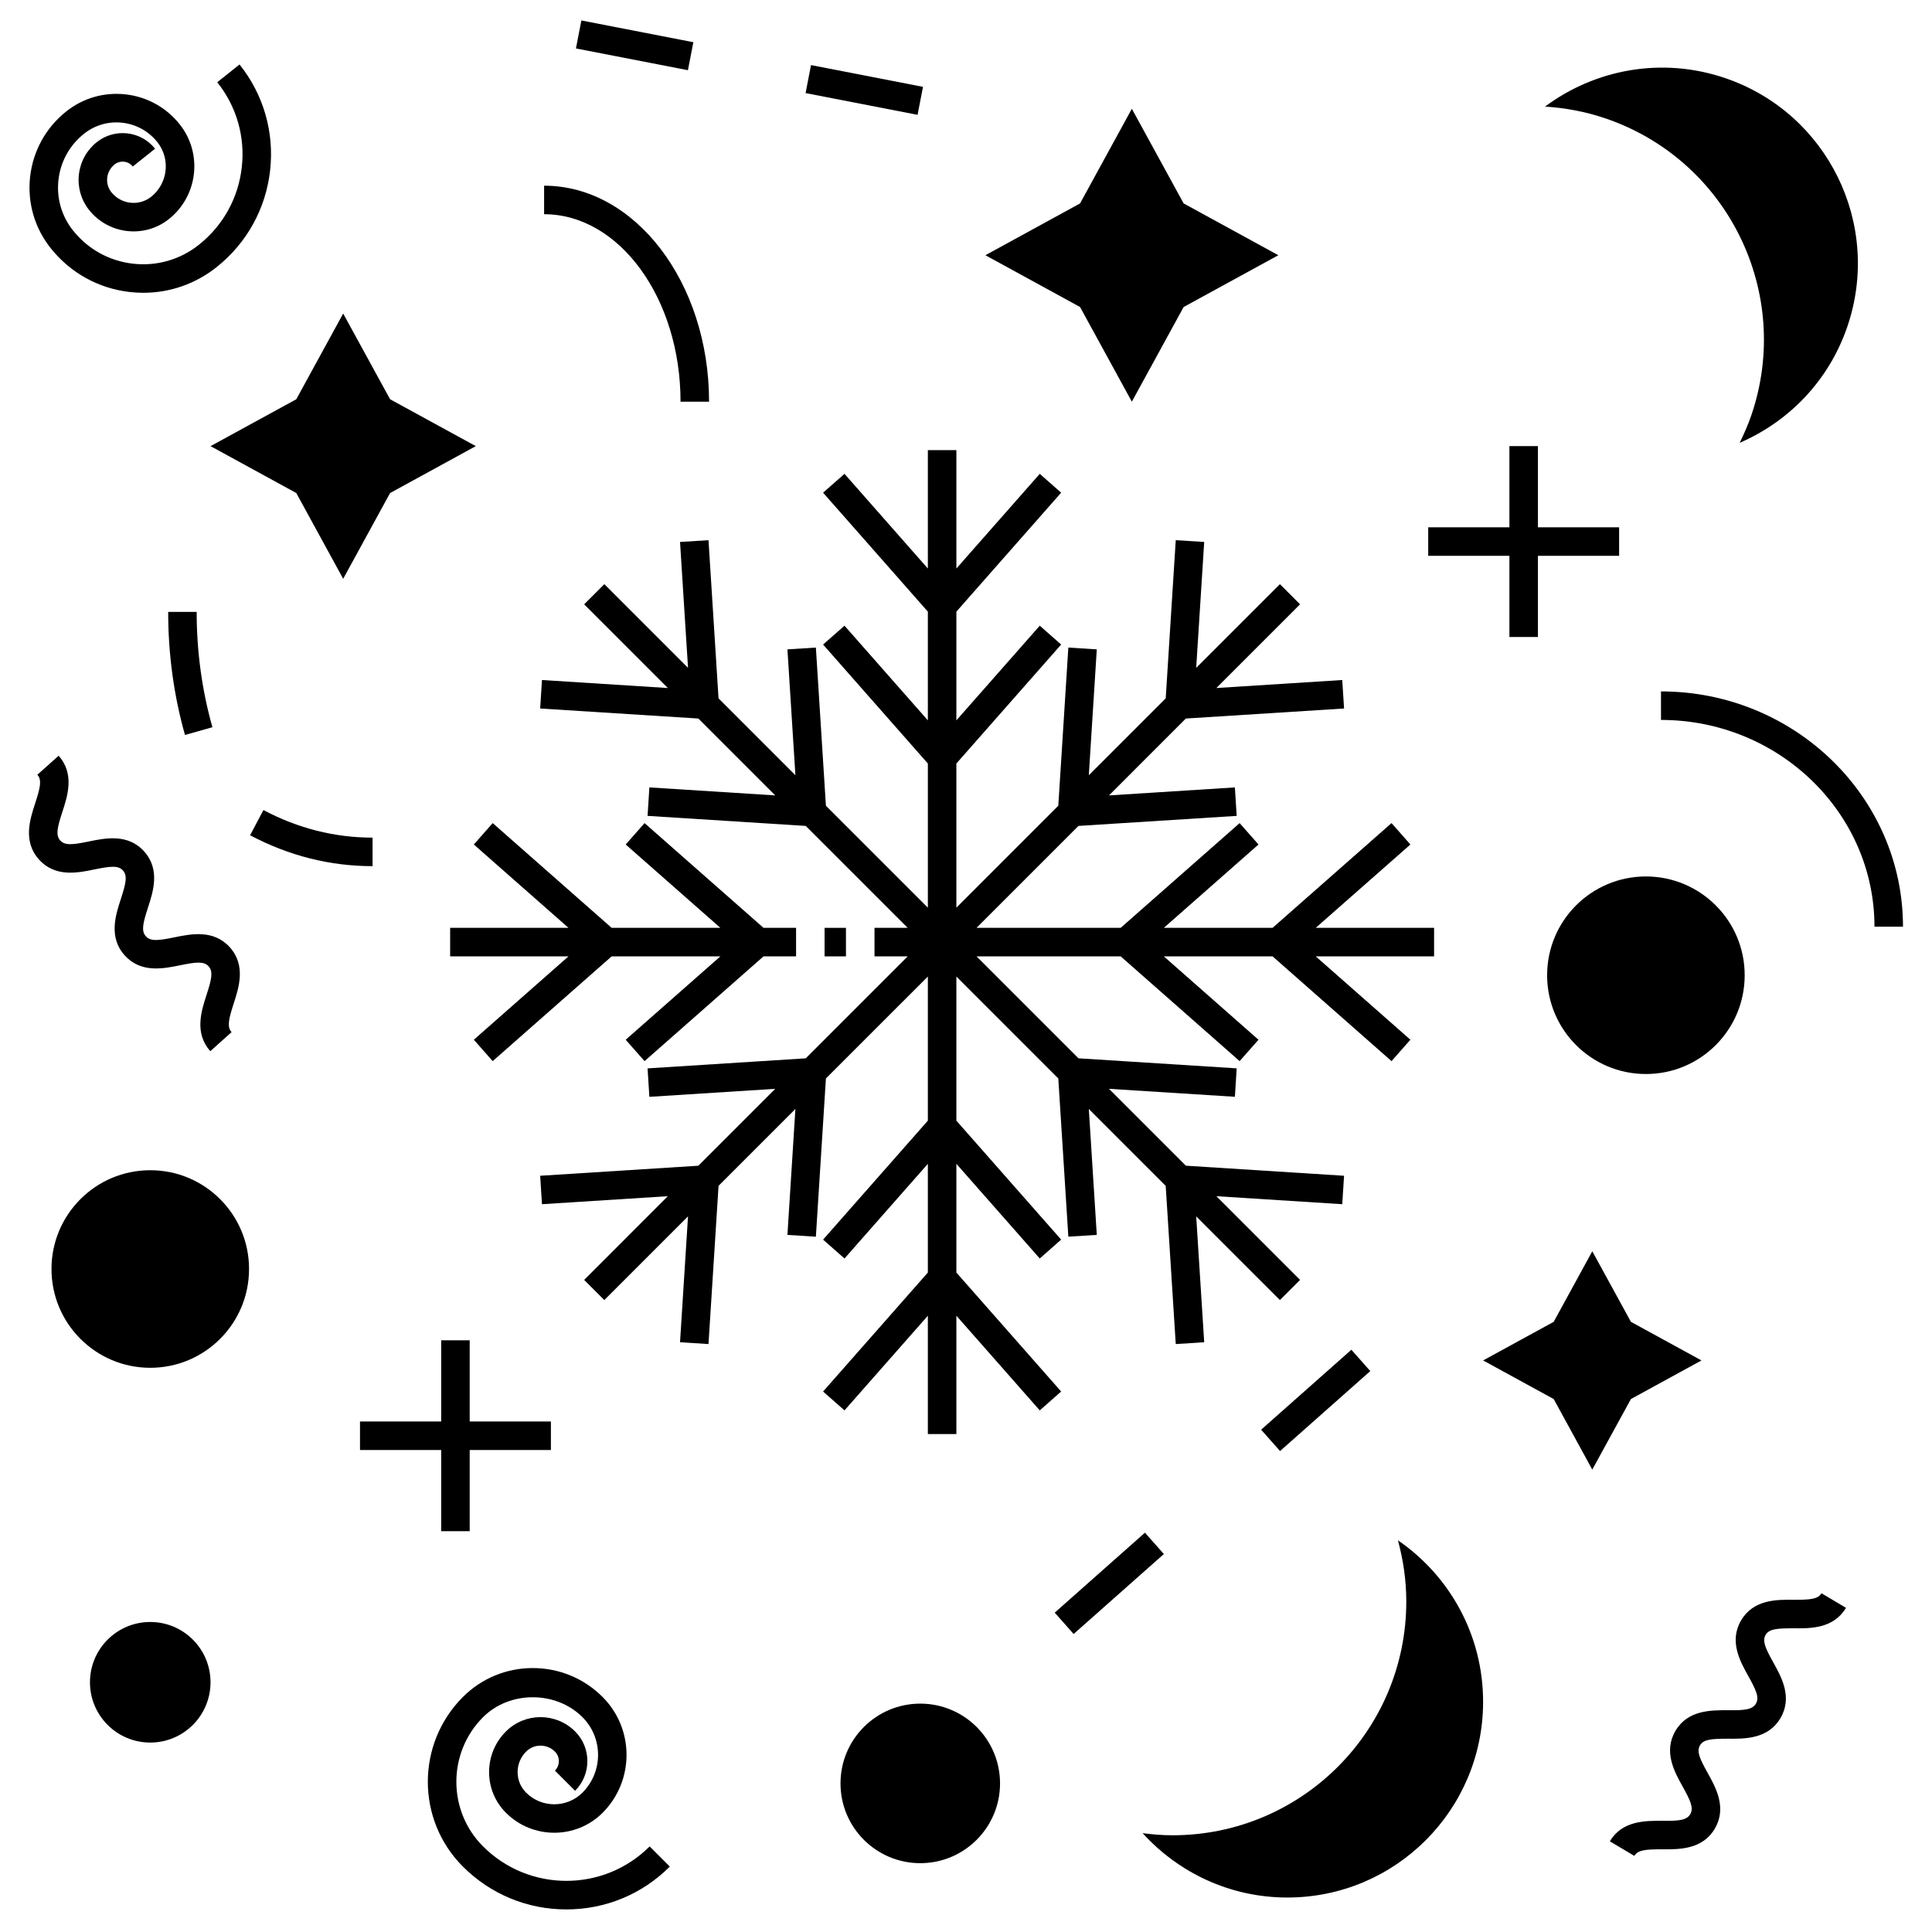
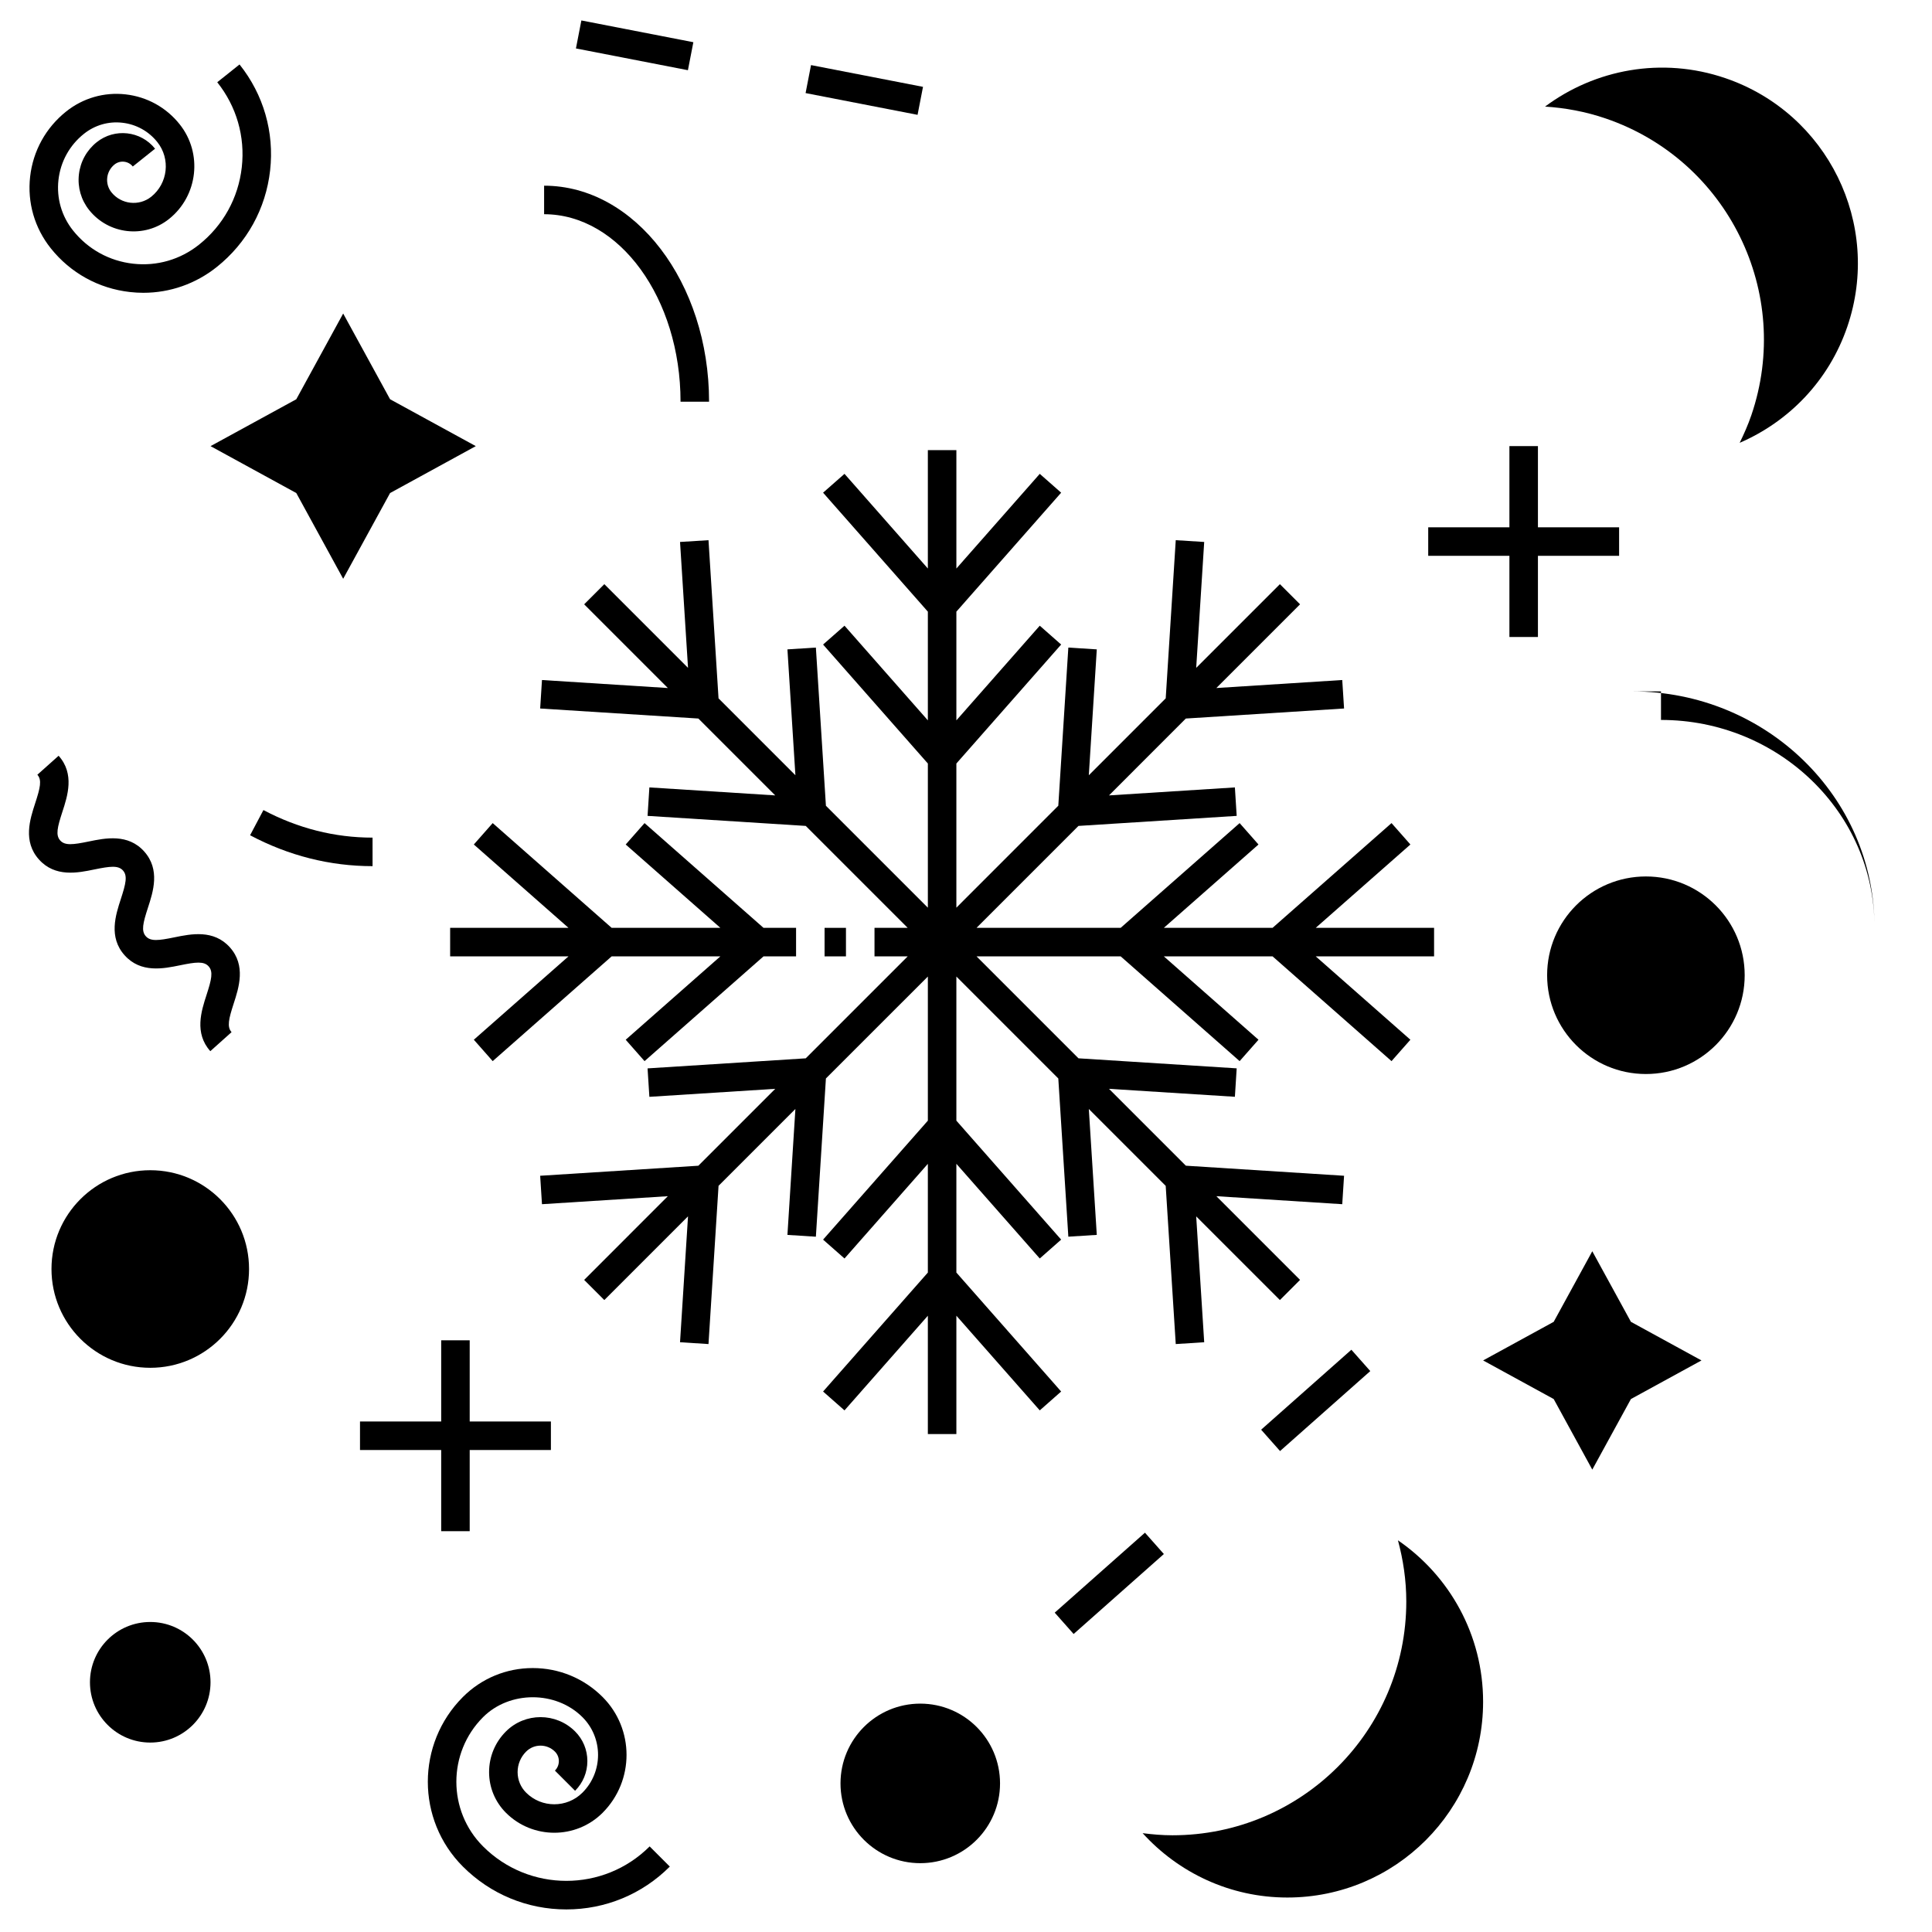
<svg xmlns="http://www.w3.org/2000/svg" fill="#000000" width="800px" height="800px" version="1.1" viewBox="144 144 512 512">
  <g>
    <path d="m222.52 274.66 12.426 22.723 12.43-22.723 22.715-12.43-22.715-12.422-12.43-22.719-12.426 22.719-22.723 12.422z" />
-     <path d="m443.95 250.45 13.727-25.09 25.094-13.723-25.094-13.727-13.727-25.082-13.723 25.082-25.09 13.727 25.09 13.723z" />
    <path d="m324.35 250.45h7.559c0-31.559-19.613-57.238-43.715-57.238v7.559c19.938 0.004 36.156 22.289 36.156 49.68z" />
-     <path d="m188.57 306.16c0 11.184 1.496 22.156 4.453 32.617l7.269-2.055c-2.766-9.785-4.172-20.066-4.172-30.555l-7.551-0.004z" />
    <path d="m242.73 365.98c-10.047 0-19.773-2.457-28.918-7.305l-3.535 6.676c10.242 5.43 21.164 8.188 32.457 8.188z" />
    <path d="m544.01 312.81h7.559v-21.512h21.512v-7.555h-21.512v-21.52h-7.559v21.52h-21.516v7.555h21.516z" />
    <path d="m260.92 549.78h7.555v-21.512h21.52v-7.559h-21.52v-21.516h-7.555v21.516h-21.516v7.559h21.516z" />
    <path d="m594.91 504.53-18.699-10.23-10.238-18.703-10.227 18.703-18.703 10.23 18.703 10.23 10.227 18.703 10.238-18.703z" />
    <path d="m606.36 402.45c0 14.457-11.719 26.176-26.176 26.176-14.461 0-26.18-11.719-26.18-26.176s11.719-26.18 26.18-26.18c14.457 0 26.176 11.723 26.176 26.18" />
    <path d="m199.79 589.82c0 8.824-7.152 15.977-15.973 15.977-8.824 0-15.977-7.152-15.977-15.977s7.152-15.977 15.977-15.977c8.82 0 15.973 7.152 15.973 15.977" />
    <path d="m210 480.3c0 14.457-11.719 26.18-26.176 26.18s-26.18-11.723-26.18-26.18 11.723-26.18 26.18-26.18 26.176 11.723 26.176 26.18" />
    <path d="m272.02 633.32c-9.441-9.445-9.441-24.812 0-34.258 7.031-7.031 19.301-7.031 26.336 0 5.512 5.516 5.512 14.488 0 20.008-4.117 4.109-10.816 4.109-14.93 0-1.449-1.449-2.254-3.387-2.254-5.441 0-2.051 0.801-3.984 2.254-5.438 2.102-2.106 5.523-2.106 7.633 0 0.676 0.676 1.043 1.566 1.043 2.519 0 0.945-0.367 1.844-1.043 2.519l5.344 5.344c2.102-2.102 3.254-4.898 3.254-7.871 0-2.969-1.152-5.762-3.254-7.859-5.055-5.047-13.27-5.043-18.32 0-2.883 2.875-4.469 6.707-4.469 10.781 0 4.074 1.586 7.898 4.469 10.785 7.059 7.047 18.551 7.055 25.613 0 8.457-8.465 8.457-22.227 0-30.691-4.941-4.941-11.516-7.664-18.512-7.664-6.992 0-13.566 2.719-18.512 7.664-12.391 12.395-12.391 32.551 0 44.945 7.324 7.324 17.062 11.355 27.418 11.355 10.352 0 20.098-4.031 27.418-11.355l-5.344-5.344c-12.172 12.172-31.973 12.172-44.145 0z" />
    <path d="m514.47 552.2c1.395 5.176 2.211 10.594 2.211 16.211 0 34.223-27.738 61.957-61.965 61.957-2.684 0-5.32-0.227-7.91-0.559 9.492 10.453 23.137 17.055 38.359 17.055 28.652 0 51.871-23.219 51.871-51.871 0.004-17.773-8.941-33.445-22.566-42.793z" />
    <path d="m608.12 254.05c-0.871 2.543-1.945 4.961-3.09 7.305 12.957-5.598 23.613-16.379 28.531-30.793 9.262-27.105-5.211-56.594-32.324-65.848-16.816-5.75-34.535-2.336-47.781 7.531 5.344 0.348 10.742 1.328 16.055 3.148 32.379 11.055 49.668 46.266 38.609 78.656z" />
    <path d="m178.43 221.39c1.188 0.133 2.371 0.203 3.551 0.203 7.062 0 13.871-2.371 19.469-6.84 7.977-6.363 12.992-15.453 14.133-25.59 1.137-10.137-1.742-20.113-8.105-28.082l-5.906 4.715c5.106 6.398 7.418 14.395 6.504 22.523-0.91 8.133-4.938 15.422-11.336 20.523-4.957 3.953-11.156 5.754-17.461 5.039-6.301-0.707-11.957-3.828-15.914-8.785-3.043-3.809-4.414-8.57-3.875-13.41 0.543-4.84 2.938-9.184 6.75-12.223 2.887-2.309 6.508-3.359 10.176-2.938 3.672 0.414 6.969 2.231 9.273 5.125 3.547 4.445 2.816 10.949-1.629 14.5-3.223 2.559-7.953 2.027-10.535-1.199-1.805-2.262-1.43-5.562 0.828-7.367 1.484-1.18 3.656-0.941 4.836 0.539l5.906-4.715c-3.777-4.742-10.711-5.523-15.453-1.734-2.676 2.133-4.352 5.18-4.734 8.574-0.383 3.394 0.586 6.742 2.719 9.418 5.18 6.484 14.672 7.551 21.16 2.371 7.699-6.144 8.961-17.418 2.816-25.113-3.566-4.469-8.656-7.281-14.34-7.918-5.664-0.637-11.266 0.977-15.734 4.543-5.387 4.301-8.777 10.438-9.547 17.285-0.766 6.848 1.18 13.586 5.481 18.973 5.215 6.531 12.66 10.648 20.969 11.582z" />
-     <path d="m619.36 567.96c-4.527-0.055-10.641-0.102-13.926 5.422-3.285 5.531-0.293 10.902 1.898 14.82 2.086 3.738 2.961 5.68 2.004 7.285-0.961 1.617-3.113 1.793-7.367 1.734-4.453 0-10.645-0.102-13.93 5.43-3.285 5.531-0.297 10.906 1.895 14.828 2.082 3.742 2.957 5.684 1.996 7.305-0.961 1.621-3.027 1.797-7.375 1.742-4.465 0-10.641-0.098-13.926 5.441l6.492 3.859c0.961-1.617 3.152-1.742 7.367-1.742 4.504 0.031 10.645 0.09 13.934-5.441 3.285-5.535 0.297-10.914-1.891-14.836-2.086-3.738-2.961-5.68-2-7.297 0.957-1.613 3.133-1.715 7.359-1.734 4.481 0.047 10.652 0.105 13.941-5.43 3.273-5.531 0.281-10.898-1.906-14.82-2.086-3.734-2.961-5.672-2.004-7.285 0.957-1.613 3.094-1.715 7.356-1.727 4.492 0.055 10.645 0.105 13.93-5.422l-6.492-3.859c-0.957 1.605-3.09 1.727-7.356 1.727z" />
    <path d="m169.03 374.41c4.191-0.855 6.301-1.117 7.559 0.277 1.25 1.402 0.762 3.473-0.562 7.543-1.391 4.273-3.301 10.121 0.988 14.918 4.281 4.797 10.309 3.562 14.711 2.66 4.195-0.863 6.309-1.113 7.566 0.289 1.254 1.406 0.766 3.477-0.555 7.551-1.387 4.273-3.289 10.121 0.996 14.922l5.633-5.039c-1.254-1.402-0.766-3.477 0.555-7.551 1.387-4.273 3.289-10.121-0.996-14.918-4.293-4.797-10.316-3.559-14.723-2.656-4.195 0.863-6.309 1.113-7.559-0.293-1.254-1.402-0.766-3.473 0.559-7.543 1.391-4.273 3.301-10.121-0.988-14.918-4.289-4.793-10.312-3.551-14.711-2.644-4.188 0.863-6.297 1.113-7.547-0.277-1.254-1.402-0.762-3.473 0.562-7.543 1.395-4.266 3.301-10.117-0.984-14.906l-5.633 5.031c1.25 1.395 0.754 3.465-0.57 7.531-1.395 4.273-3.305 10.121 0.984 14.922 4.293 4.797 10.316 3.559 14.715 2.644z" />
    <path d="m507.14 507.35-23.914 21.191-5.012-5.656 23.914-21.191z" />
    <path d="m423.51 571.37 23.914-21.191 5.012 5.656-23.914 21.191z" />
    <path d="m409.02 616.62c0 11.676-9.465 21.141-21.141 21.141-11.672 0-21.137-9.465-21.137-21.141 0-11.676 9.465-21.141 21.137-21.141 11.676 0 21.141 9.465 21.141 21.141" />
    <path d="m358.93 161.25 29.676 5.766-1.441 7.418-29.676-5.766z" />
    <path d="m298.07 149.42 29.676 5.766-1.441 7.418-29.676-5.766z" />
-     <path d="m584.18 327.23v7.559c31.195 0 56.574 24.582 56.574 54.793h7.559c-0.004-34.383-28.77-62.352-64.133-62.352z" />
+     <path d="m584.18 327.23v7.559c31.195 0 56.574 24.582 56.574 54.793c-0.004-34.383-28.77-62.352-64.133-62.352z" />
    <path d="m362.52 389.89h5.668v7.559h-5.668z" />
    <path d="m274.57 362.13-5 5.672 25.086 22.086h-31.363v7.559h31.363l-25.086 22.094 5 5.668 31.523-27.762h28.812l-25.086 22.094 4.992 5.668 31.527-27.762h8.629v-7.559h-8.629l-31.527-27.758-4.992 5.672 25.086 22.086h-28.812z" />
    <path d="m397.45 481.24v-28.816l22.098 25.09 5.668-5-27.766-31.527v-38.195l27.012 27.016 2.66 41.926 7.539-0.477-2.113-33.367 20.375 20.375 2.664 41.926 7.539-0.484-2.121-33.355 22.184 22.176 5.34-5.34-22.18-22.184 33.359 2.121 0.484-7.535-41.93-2.668-20.367-20.371 33.363 2.109 0.477-7.535-41.926-2.66-27.016-27.016h38.199l31.523 27.762 4.996-5.668-25.082-22.094h28.816l31.523 27.762 5-5.668-25.086-22.094h31.363v-7.559h-31.363l25.086-22.086-5-5.672-31.527 27.758h-28.812l25.082-22.086-4.996-5.672-31.527 27.758h-38.195l27.012-27.012 41.93-2.66-0.477-7.543-33.363 2.117 20.363-20.371 41.934-2.66-0.484-7.547-33.363 2.121 22.184-22.184-5.34-5.34-22.184 22.18 2.121-33.363-7.539-0.473-2.66 41.914-20.379 20.383 2.113-33.359-7.539-0.477-2.66 41.91-27.012 27.02v-38.203l27.766-31.531-5.668-4.992-22.098 25.086v-28.809l27.766-31.527-5.668-4.992-22.098 25.09v-31.375h-7.559v31.375l-22.09-25.09-5.676 4.992 27.766 31.527v28.809l-22.09-25.086-5.676 4.992 27.766 31.531v38.207l-27.016-27.012-2.66-41.922-7.539 0.477 2.113 33.359-20.371-20.375-2.66-41.922-7.543 0.473 2.117 33.363-22.18-22.18-5.344 5.34 22.18 22.184-33.359-2.121-0.48 7.547 41.926 2.66 20.371 20.371-33.355-2.117-0.48 7.543 41.922 2.66 27.016 27.012h-8.797v7.559h8.797l-27.02 27.02-41.918 2.664 0.48 7.539 33.355-2.121-20.379 20.379-41.918 2.66 0.48 7.535 33.355-2.121-22.176 22.184 5.344 5.34 22.18-22.184-2.117 33.363 7.543 0.484 2.664-41.934 20.367-20.367-2.113 33.371 7.539 0.48 2.66-41.938 27.016-27.012v38.195l-27.766 31.527 5.676 5 22.09-25.086v28.812l-27.766 31.527 5.676 5 22.09-25.086v31.363h7.559v-31.367l22.098 25.09 5.668-5z" />
  </g>
</svg>